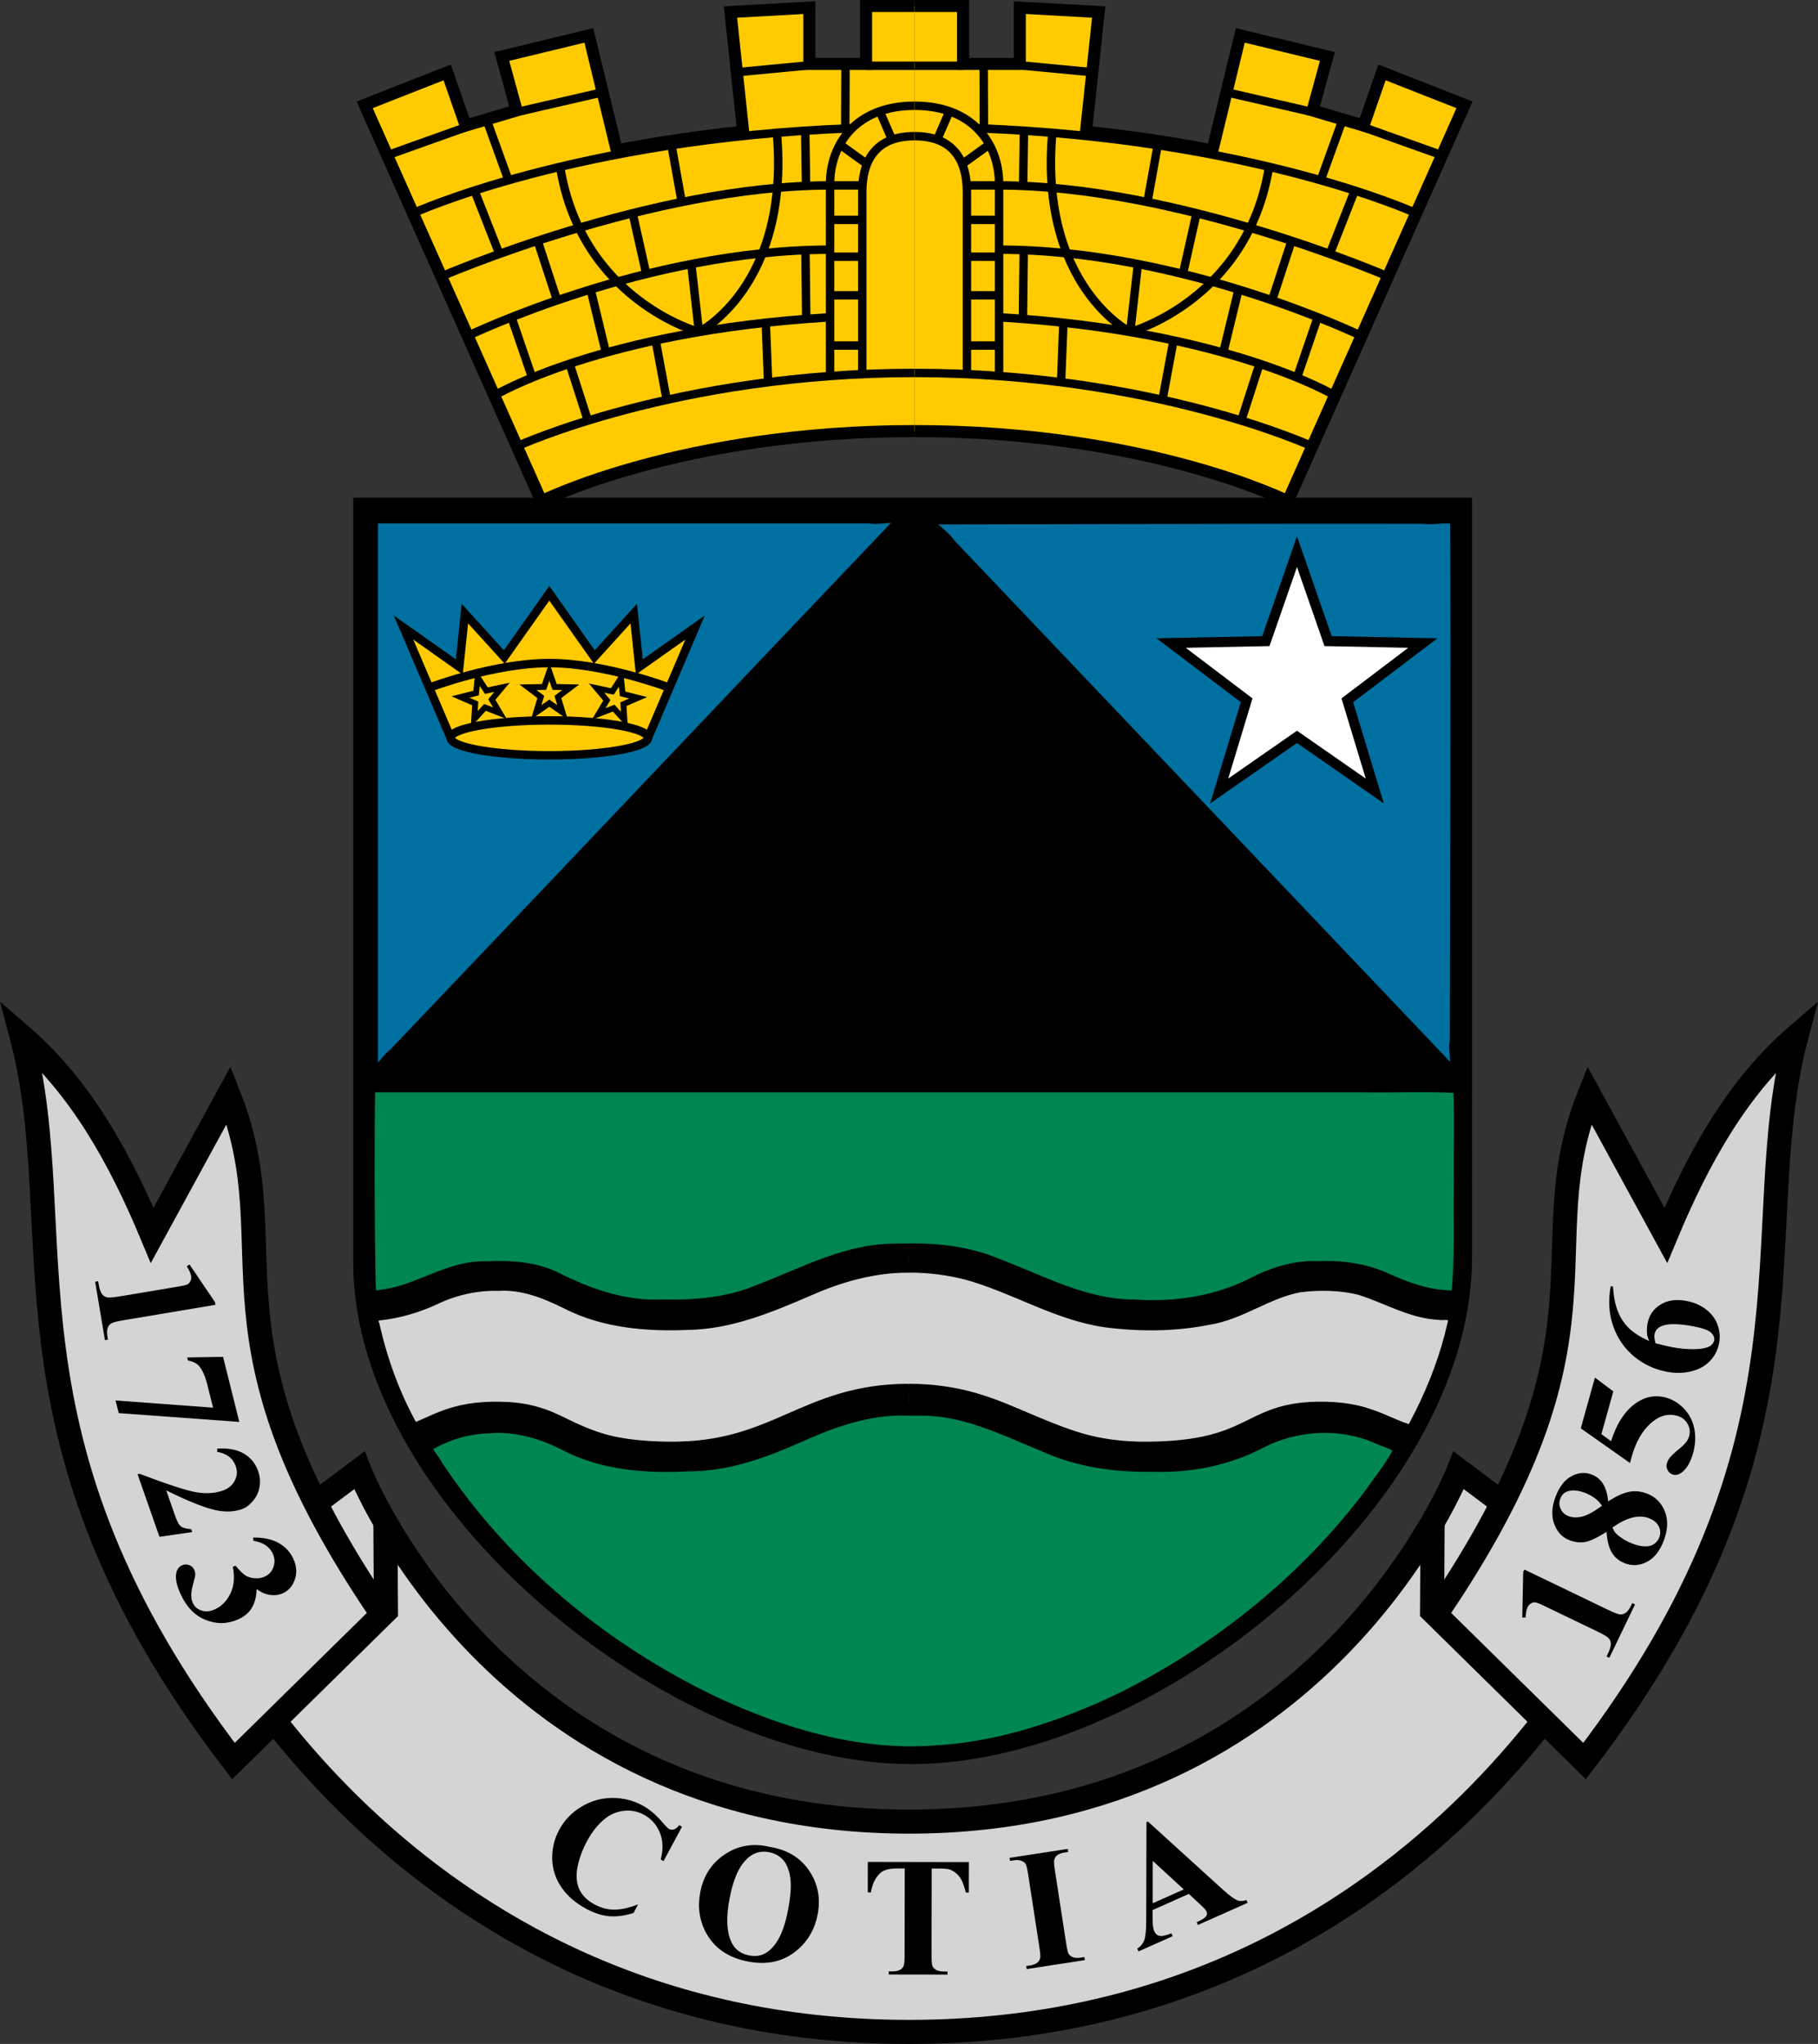
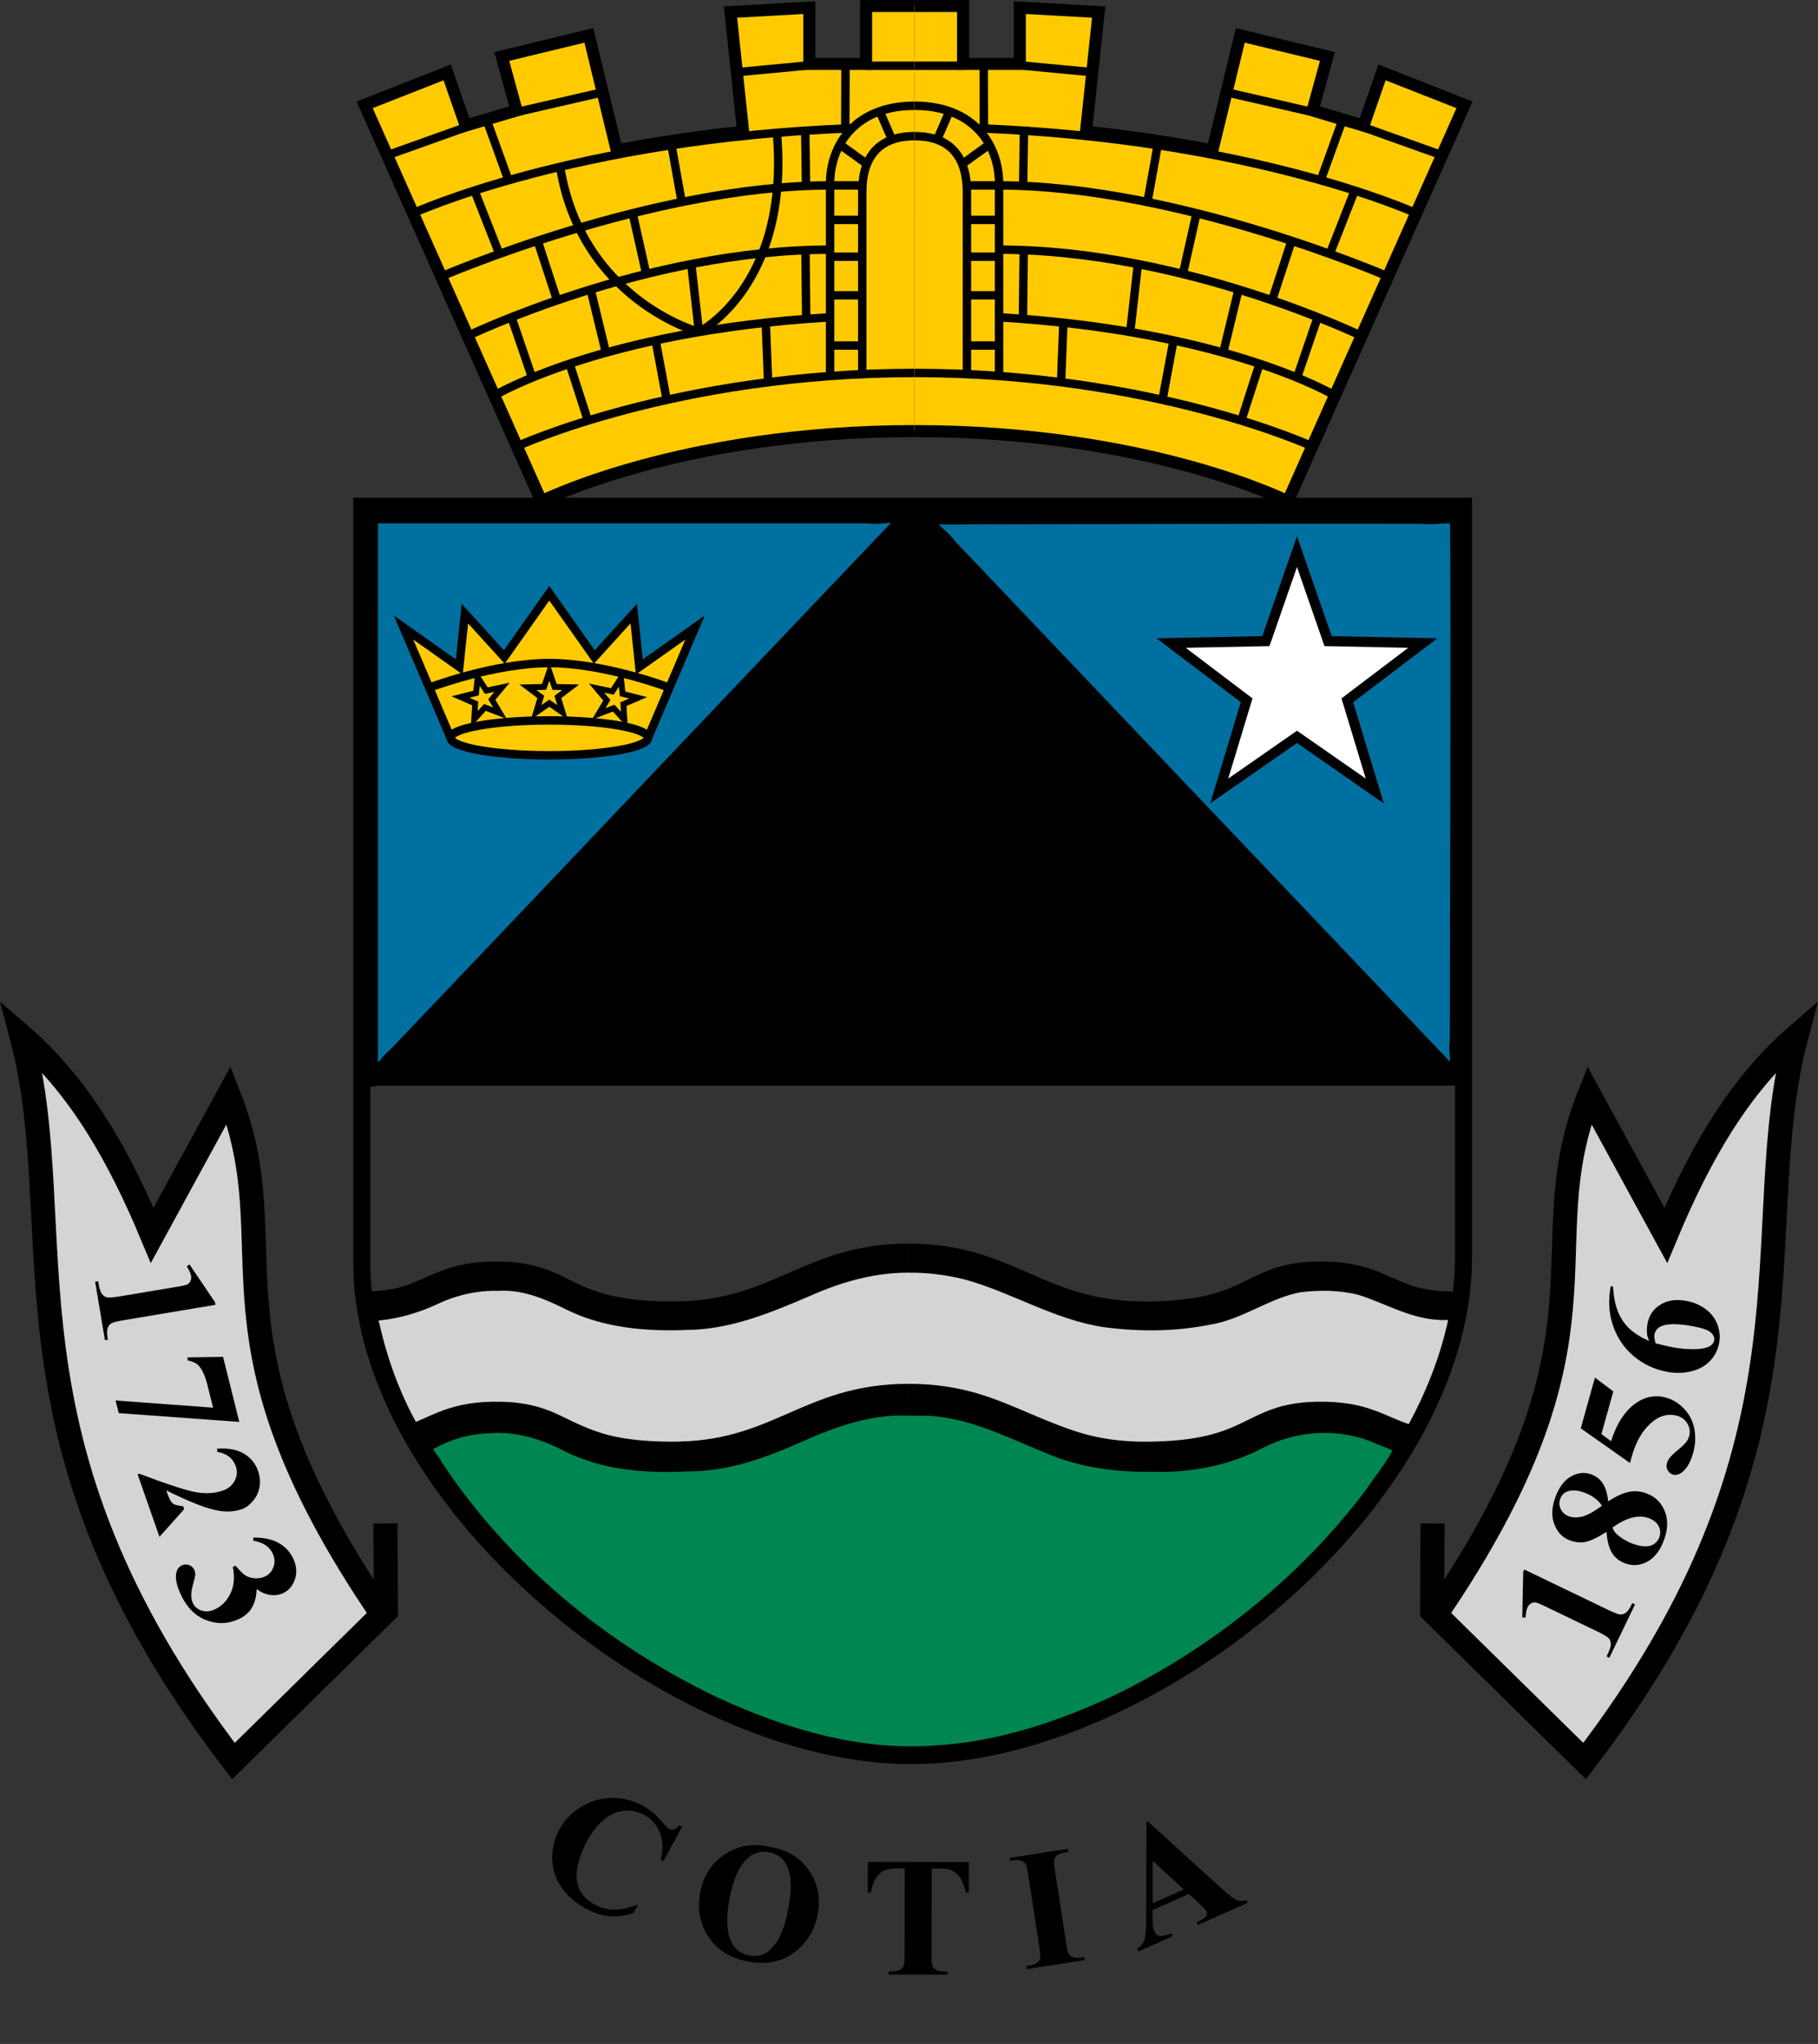
<svg xmlns="http://www.w3.org/2000/svg" xmlns:ns1="http://www.inkscape.org/namespaces/inkscape" xmlns:ns2="http://sodipodi.sourceforge.net/DTD/sodipodi-0.dtd" width="150.948mm" height="169.723mm" viewBox="0 0 150.948 169.723" version="1.1" id="svg8863" ns1:version="0.92.2 (5c3e80d, 2017-08-06)" ns2:docname="Brasão Cotia.svg">
  <rect x="0" y="0" width="150.948" height="169.723" fill="#333333" stroke="none" />
  <defs id="defs8857">
    <path ns1:connector-curvature="0" style="display:inline;fill:none;stroke:#000000;stroke-width:0.8;stroke-linecap:butt;stroke-linejoin:miter;stroke-miterlimit:4;stroke-dasharray:none;stroke-opacity:1" d="m -2.597,173.696 c -6.105,4.175 -12.441,8.097 -20.258,10.397 14.178,-3.085 27.356,-3.113 39.139,7.092 9.374,1.569 11.263,-8.295 1.664,-8.843 L 5.821,182.166 c -10.374,-0.554 -11.142,-16.019 -1.772,-11.656 22.689,15.182 42.254,21.979 68.712,21.979 26.458,0 50.708,-10.247 68.712,-21.979 9.37,-4.364 8.602,11.102 -1.772,11.656 l -12.127,0.175 c -9.6,0.549 -7.71,10.412 1.664,8.843 11.782,-10.205 24.961,-10.178 39.139,-7.092 -7.817,-2.3 -14.153,-6.222 -20.258,-10.397" id="path1360-6-4" />
  </defs>
  <ns2:namedview id="base" pagecolor="#ffffff" bordercolor="#666666" borderopacity="1.0" ns1:pageopacity="0.0" ns1:pageshadow="2" ns1:zoom="0.70710678" ns1:cx="286.77951" ns1:cy="240.99339" ns1:document-units="mm" ns1:current-layer="layer1" showgrid="false" ns1:object-paths="false" ns1:snap-global="true" ns1:snap-bbox="true" ns1:snap-bbox-edge-midpoints="true" ns1:snap-midpoints="true" ns1:window-width="1920" ns1:window-height="1017" ns1:window-x="-8" ns1:window-y="-8" ns1:window-maximized="1">
    <ns1:grid type="xygrid" id="grid11932" originx="-11.309" originy="-85.519" />
  </ns2:namedview>
  <g ns1:label="Camada 1" ns1:groupmode="layer" id="layer1" style="display:inline" transform="translate(-11.309,-41.759)">
    <path style="opacity:1;fill:#0070a0;fill-opacity:1;stroke:#000000;stroke-width:5.345;stroke-linecap:butt;stroke-linejoin:bevel;stroke-miterlimit:4;stroke-dasharray:none;stroke-opacity:1" d="m 447.873,319.02 c -38.512,0.052 -77.023,0.151 -115.535,0.231 -0.755,3.152 5.383,6.277 7.29,9.382 52.914,55.657 105.828,111.313 158.742,166.97 2.763,-1.642 0.461,-8.254 1.23,-11.794 0.036,-54.681 0.408,-109.365 0.09,-164.043 -3.018,-1.751 -7.403,-0.157 -10.888,-0.723 -13.643,-0.042 -27.286,-0.029 -40.929,-0.022 z" id="path11973" ns1:connector-curvature="0" transform="scale(0.265)" />
    <path style="opacity:1;fill:#0070a0;fill-opacity:1;stroke:#000000;stroke-width:5.345;stroke-linecap:butt;stroke-linejoin:bevel;stroke-miterlimit:4;stroke-dasharray:none;stroke-opacity:1" d="m 158.413,319.597 c 0,58.568 0,117.136 0,175.704 2.812,0.986 5.496,-4.846 8.162,-6.655 53.495,-56.103 106.743,-112.446 160.221,-168.562 -1.744,-2.728 -8.258,-0.428 -11.818,-1.186 -51.955,0 -103.91,0 -155.865,0 l -0.5,0.5 z" id="path11975" ns1:connector-curvature="0" transform="scale(0.265)" />
-     <path style="opacity:1;fill:#008651;fill-opacity:1;stroke:#000000;stroke-width:3.78;stroke-linecap:butt;stroke-linejoin:bevel;stroke-miterlimit:4;stroke-dasharray:none;stroke-opacity:1" d="m 158.336,498.225 c -0.296,20.058 -0.206,40.23 0.11,60.328 0.237,2.247 -0.478,6.623 3.153,5.079 11.728,-0.995 21.643,-9.422 33.49,-8.913 7.661,-0.383 15.469,0.054 22.402,3.671 10.238,5.137 21.478,8.855 33.069,8.256 10.339,0.246 20.861,-0.721 30.443,-4.877 13.906,-5.343 27.618,-12.927 42.885,-12.599 10.637,-0.44 21.455,0.492 31.326,4.679 13.902,5.264 27.543,12.853 42.829,12.812 12.777,0.88 25.855,-1.065 37.327,-6.951 6.432,-3.301 13.488,-5.478 20.73,-5.038 7.478,-0.365 14.902,0.817 21.69,4.065 6.727,2.99 14.054,5.429 21.441,5.033 1.294,-11.821 0.594,-23.868 0.851,-35.779 -0.14,-9.91 0.291,-19.952 -0.215,-29.779 -9.821,-0.582 -20.018,-0.084 -29.983,-0.25 -103.667,0 -207.333,0 -311,0 l -0.45,0.217 z" id="path11967" ns1:connector-curvature="0" transform="scale(0.265)" />
    <path style="opacity:1;fill:#008651;fill-opacity:1;stroke:#000000;stroke-width:3.78;stroke-linecap:butt;stroke-linejoin:bevel;stroke-miterlimit:4;stroke-dasharray:none;stroke-opacity:1" d="m 326.961,599.279 c -11.805,-0.462 -23.107,3.538 -33.719,8.297 -11.077,4.922 -22.542,9.195 -34.763,9.153 -12.94,0.693 -26.381,-0.226 -38.181,-6.184 -7.602,-3.987 -16.105,-6.514 -24.758,-5.713 -6.752,0.189 -13.427,2.346 -19.165,5.824 -0.297,2.202 2.213,4.042 3.056,6.026 21.236,32.14 52.018,57.544 86.616,74.198 21.547,10.05 45.246,17.264 69.262,15.544 20.433,-1.085 40.215,-7.765 58.58,-16.489 30.556,-15.254 57.991,-37.255 78.479,-64.662 3.001,-4.465 6.663,-8.684 8.882,-13.571 -1.741,-2.128 -5.064,-2.546 -7.464,-3.848 -11.534,-4.865 -25.214,-4.038 -36.275,1.74 -10.296,5.378 -21.984,7.648 -33.534,7.27 -11.297,0.202 -22.748,-1.272 -33.177,-5.853 -12.954,-5.262 -25.962,-12.098 -40.348,-11.711 -1.164,-0.022 -2.327,-0.027 -3.491,-0.021 z" id="path11969" ns1:connector-curvature="0" transform="scale(0.265)" />
    <path style="opacity:1;fill:#d4d4d4;fill-opacity:1;stroke:#000000;stroke-width:2.673;stroke-linecap:butt;stroke-linejoin:bevel;stroke-miterlimit:4;stroke-dasharray:none;stroke-opacity:1" d="m 327.204,555.034 c -10.777,-0.029 -21.299,2.957 -31.082,7.311 -12.079,5.185 -24.538,10.422 -37.847,10.619 -12.908,0.547 -26.385,-0.54 -38.113,-6.513 -6.648,-3.308 -13.82,-6.208 -21.399,-5.722 -6.762,-0.165 -13.458,1.357 -19.559,4.258 -5.588,2.605 -11.449,4.342 -17.584,5 -1.399,0.005 -2.074,1.325 -1.396,2.523 2.497,11.214 6.471,22.153 12.092,32.172 1.857,0.312 3.634,-1.389 5.443,-1.851 6.079,-2.644 12.507,-4.459 19.177,-4.24 7.093,-0.437 14.286,0.717 20.717,3.862 7.809,3.814 16.033,7.228 24.806,7.949 7.816,0.632 15.726,0.446 23.519,-0.391 18.676,-2.964 34.57,-15.357 53.596,-16.748 10.145,-0.565 20.455,-0.566 30.179,2.706 15.422,4.878 29.757,13.987 46.291,14.721 12.352,0.579 25.278,-0.062 36.545,-5.677 6.49,-3.025 13.152,-6.541 20.533,-6.28 6.34,-0.035 12.915,-0.564 18.953,1.875 4.369,1.294 8.442,3.67 12.832,4.845 1.969,-2.442 2.989,-5.674 4.489,-8.466 3.725,-8.183 6.87,-16.735 8.489,-25.591 -0.149,-2.287 -3.045,-1.263 -4.493,-1.583 -8.785,-0.466 -16.52,-5.241 -24.789,-7.806 -6.082,-1.512 -12.512,-1.587 -18.709,-0.82 -9.956,1.846 -18.255,8.514 -28.294,10.153 -10.771,2.162 -21.871,2.227 -32.73,0.795 -15.348,-2.247 -28.698,-10.846 -43.501,-14.905 -5.926,-1.52 -12.051,-2.258 -18.168,-2.198 z" id="path11971" ns1:connector-curvature="0" transform="scale(0.265)" />
    <path ns2:nodetypes="ccsssc" ns1:connector-curvature="0" style="display:inline;fill:none;stroke:#000000;stroke-width:1.413;stroke-linecap:butt;stroke-linejoin:miter;stroke-miterlimit:4;stroke-dasharray:none;stroke-opacity:1" d="m 41.35,83.796 h 91.473 v 62.37 c 0,20.14 -25.838,41.309 -45.736,41.372 -19.899,0.062 -45.736,-21.232 -45.736,-40.883 z" id="path24" />
    <path ns2:nodetypes="cccccccccccccccc" ns1:connector-curvature="0" id="path11567-9" d="m 87.247,77.555 c -19.444,0 -30.987,5.83 -30.987,5.83 l -14.673,-32.92 6.851,-2.693 1.535,4.415 4.227,-1.255 -1.227,-4.484 7.229,-1.748 2.316,9.547 c 3.496,-0.672 6.995,-1.182 10.496,-1.548 l -1.053,-9.94 6.548,-0.367 v 4.677 h 4.711 v -4.811 h 4.026" style="opacity:1;fill:#ffcb00;fill-opacity:1;stroke:#000000;stroke-width:1;stroke-linecap:butt;stroke-linejoin:miter;stroke-miterlimit:4;stroke-dasharray:none;stroke-opacity:1" />
    <path ns2:nodetypes="cc" ns1:connector-curvature="0" id="path11571-1" d="m 45.599,59.466 c 0,0 13.545,-6.203 36.438,-7.055" style="opacity:1;fill:none;fill-opacity:1;stroke:#000000;stroke-width:0.7;stroke-linecap:butt;stroke-linejoin:miter;stroke-miterlimit:4;stroke-dasharray:none;stroke-opacity:1" />
    <path ns1:connector-curvature="0" id="path11575-3" d="m 83.224,47.22 h 4.026" style="opacity:1;fill:none;fill-opacity:1;stroke:#000000;stroke-width:0.7;stroke-linecap:butt;stroke-linejoin:miter;stroke-miterlimit:4;stroke-dasharray:none;stroke-opacity:1" />
    <path style="opacity:1;fill:none;fill-opacity:1;stroke:#000000;stroke-width:0.7;stroke-linecap:butt;stroke-linejoin:miter;stroke-miterlimit:4;stroke-dasharray:none;stroke-opacity:1" d="m 78.502,47.185 -6.017,0.57" id="path11585-8" ns1:connector-curvature="0" ns2:nodetypes="cc" />
    <path style="opacity:1;fill:none;fill-opacity:1;stroke:#000000;stroke-width:0.7;stroke-linecap:butt;stroke-linejoin:miter;stroke-miterlimit:4;stroke-dasharray:none;stroke-opacity:1" d="m 54.35,51.032 7.09,-1.633" id="path11587-4" ns1:connector-curvature="0" />
    <path style="opacity:1;fill:none;fill-opacity:1;stroke:#000000;stroke-width:0.7;stroke-linecap:butt;stroke-linejoin:miter;stroke-miterlimit:4;stroke-dasharray:none;stroke-opacity:1" d="m 50.015,52.311 -6.572,2.347" id="path11589-1" ns1:connector-curvature="0" />
    <path style="opacity:1;fill:none;fill-opacity:1;stroke:#000000;stroke-width:0.7;stroke-linecap:butt;stroke-linejoin:miter;stroke-miterlimit:4;stroke-dasharray:none;stroke-opacity:1" d="m 51.7,51.675 1.827,5.052" id="path11591-4" ns1:connector-curvature="0" />
    <path style="opacity:1;fill:none;fill-opacity:1;stroke:#000000;stroke-width:0.7;stroke-linecap:butt;stroke-linejoin:miter;stroke-miterlimit:4;stroke-dasharray:none;stroke-opacity:1" d="m 52.348,74.606 c 0,0 8.861,-5.351 27.724,-6.49" id="path11593-3" ns1:connector-curvature="0" ns2:nodetypes="cc" />
    <path style="opacity:1;fill:none;fill-opacity:1;stroke:#000000;stroke-width:0.7;stroke-linecap:butt;stroke-linejoin:bevel;stroke-miterlimit:4;stroke-dasharray:none;stroke-opacity:1" d="M 57.814,55.609 C 59.6,66.688 69.344,69.329 69.344,69.329 c 0,0 7.592,-3.811 6.467,-16.544" id="path11595-7" ns1:connector-curvature="0" ns2:nodetypes="ccc" />
    <path style="opacity:1;fill:none;fill-opacity:1;stroke:#000000;stroke-width:0.7;stroke-linecap:butt;stroke-linejoin:bevel;stroke-miterlimit:4;stroke-dasharray:none;stroke-opacity:1" d="m 87.247,72.727 c -19.799,0 -33.019,6.096 -33.019,6.096" id="path11597-4" ns1:connector-curvature="0" ns2:nodetypes="cc" />
    <path style="opacity:1;fill:none;fill-opacity:1;stroke:#000000;stroke-width:0.7;stroke-linecap:butt;stroke-linejoin:bevel;stroke-miterlimit:4;stroke-dasharray:none;stroke-opacity:1" d="M 80.231,72.983 V 57.023 c 0,-3.277 2.154,-6.482 7.016,-6.482" id="path11599-1" ns1:connector-curvature="0" ns2:nodetypes="ccc" />
    <path style="opacity:1;fill:none;fill-opacity:1;stroke:#000000;stroke-width:0.7;stroke-linecap:butt;stroke-linejoin:bevel;stroke-miterlimit:4;stroke-dasharray:none;stroke-opacity:1" d="m 82.901,72.825 v -15.11 c 0,-2.885 1.334,-4.649 4.346,-4.649" id="path11599-9-7" ns1:connector-curvature="0" ns2:nodetypes="ccc" />
    <path style="opacity:1;fill:none;fill-opacity:1;stroke:#000000;stroke-width:0.7;stroke-linecap:butt;stroke-linejoin:bevel;stroke-miterlimit:4;stroke-dasharray:none;stroke-opacity:1" d="M 82.901,70.451 H 80.231" id="path11616-6" ns1:connector-curvature="0" />
    <path style="opacity:1;fill:none;fill-opacity:1;stroke:#000000;stroke-width:0.7;stroke-linecap:butt;stroke-linejoin:bevel;stroke-miterlimit:4;stroke-dasharray:none;stroke-opacity:1" d="m 80.231,66.283 h 2.67" id="path11618-2" ns1:connector-curvature="0" />
    <path style="opacity:1;fill:none;fill-opacity:1;stroke:#000000;stroke-width:0.7;stroke-linecap:butt;stroke-linejoin:bevel;stroke-miterlimit:4;stroke-dasharray:none;stroke-opacity:1" d="m 80.231,63.075 h 2.67" id="path11620-8" ns1:connector-curvature="0" />
    <path style="opacity:1;fill:none;fill-opacity:1;stroke:#000000;stroke-width:0.7;stroke-linecap:butt;stroke-linejoin:bevel;stroke-miterlimit:4;stroke-dasharray:none;stroke-opacity:1" d="m 80.231,60.016 h 2.67" id="path11622-2" ns1:connector-curvature="0" />
    <path style="opacity:1;fill:none;fill-opacity:1;stroke:#000000;stroke-width:0.7;stroke-linecap:butt;stroke-linejoin:bevel;stroke-miterlimit:4;stroke-dasharray:none;stroke-opacity:1" d="m 80.231,57.155 h 2.688" id="path11624-6" ns1:connector-curvature="0" />
    <path style="opacity:1;fill:none;fill-opacity:1;stroke:#000000;stroke-width:0.7;stroke-linecap:butt;stroke-linejoin:bevel;stroke-miterlimit:4;stroke-dasharray:none;stroke-opacity:1" d="m 81.039,53.756 2.254,1.626" id="path11626-3" ns1:connector-curvature="0" />
    <path style="opacity:1;fill:none;fill-opacity:1;stroke:#000000;stroke-width:0.7;stroke-linecap:butt;stroke-linejoin:bevel;stroke-miterlimit:4;stroke-dasharray:none;stroke-opacity:1" d="m 84.351,50.998 1.024,2.36" id="path11628-5" ns1:connector-curvature="0" />
    <path style="opacity:1;fill:none;fill-opacity:1;stroke:#000000;stroke-width:0.7;stroke-linecap:butt;stroke-linejoin:bevel;stroke-miterlimit:4;stroke-dasharray:none;stroke-opacity:1" d="m 81.511,47.07 -0.02,5.363" id="path11630-5" ns1:connector-curvature="0" />
    <path style="opacity:1;fill:none;fill-opacity:1;stroke:#000000;stroke-width:0.7;stroke-linecap:butt;stroke-linejoin:bevel;stroke-miterlimit:4;stroke-dasharray:none;stroke-opacity:1" d="m 80.231,57.155 c -14.823,0 -32.291,7.563 -32.291,7.563" id="path11632-7" ns1:connector-curvature="0" ns2:nodetypes="cc" />
    <path style="opacity:1;fill:none;fill-opacity:1;stroke:#000000;stroke-width:0.7;stroke-linecap:butt;stroke-linejoin:bevel;stroke-miterlimit:4;stroke-dasharray:none;stroke-opacity:1" d="M 67.912,58.538 67.063,53.814" id="path11634-4" ns1:connector-curvature="0" />
    <path style="opacity:1;fill:none;fill-opacity:1;stroke:#000000;stroke-width:0.7;stroke-linecap:butt;stroke-linejoin:bevel;stroke-miterlimit:4;stroke-dasharray:none;stroke-opacity:1" d="m 80.231,62.49 c -15.268,0 -30.09,7.165 -30.09,7.165" id="path11638-5" ns1:connector-curvature="0" ns2:nodetypes="cc" />
    <path style="opacity:1;fill:none;fill-opacity:1;stroke:#000000;stroke-width:0.7;stroke-linecap:butt;stroke-linejoin:bevel;stroke-miterlimit:4;stroke-dasharray:none;stroke-opacity:1" d="m 50.705,57.582 2.066,5.264" id="path11640-9" ns1:connector-curvature="0" />
    <path style="opacity:1;fill:none;fill-opacity:1;stroke:#000000;stroke-width:0.7;stroke-linecap:butt;stroke-linejoin:bevel;stroke-miterlimit:4;stroke-dasharray:none;stroke-opacity:1" d="m 55.948,61.753 1.618,4.948" id="path11642-9" ns1:connector-curvature="0" />
    <path style="opacity:1;fill:none;fill-opacity:1;stroke:#000000;stroke-width:0.7;stroke-linecap:butt;stroke-linejoin:bevel;stroke-miterlimit:4;stroke-dasharray:none;stroke-opacity:1" d="m 63.835,59.464 1.133,5.048" id="path11644-5" ns1:connector-curvature="0" />
    <path style="opacity:1;fill:none;fill-opacity:1;stroke:#000000;stroke-width:0.7;stroke-linecap:butt;stroke-linejoin:bevel;stroke-miterlimit:4;stroke-dasharray:none;stroke-opacity:1" d="m 53.775,68.099 1.716,5.017" id="path11646-3" ns1:connector-curvature="0" />
    <path style="opacity:1;fill:none;fill-opacity:1;stroke:#000000;stroke-width:0.7;stroke-linecap:butt;stroke-linejoin:bevel;stroke-miterlimit:4;stroke-dasharray:none;stroke-opacity:1" d="m 60.348,65.794 1.271,5.248" id="path11648-0" ns1:connector-curvature="0" />
    <path style="opacity:1;fill:none;fill-opacity:1;stroke:#000000;stroke-width:0.7;stroke-linecap:butt;stroke-linejoin:bevel;stroke-miterlimit:4;stroke-dasharray:none;stroke-opacity:1" d="m 68.704,63.684 0.641,5.645" id="path11650-0" ns1:connector-curvature="0" ns2:nodetypes="cc" />
    <path style="opacity:1;fill:none;fill-opacity:1;stroke:#000000;stroke-width:0.7;stroke-linecap:butt;stroke-linejoin:bevel;stroke-miterlimit:4;stroke-dasharray:none;stroke-opacity:1" d="m 78.185,62.532 0.065,5.709" id="path11652-8" ns1:connector-curvature="0" />
    <path style="opacity:1;fill:none;fill-opacity:1;stroke:#000000;stroke-width:0.7;stroke-linecap:butt;stroke-linejoin:bevel;stroke-miterlimit:4;stroke-dasharray:none;stroke-opacity:1" d="m 74.891,68.555 0.194,4.943" id="path11654-3" ns1:connector-curvature="0" />
    <path style="opacity:1;fill:none;fill-opacity:1;stroke:#000000;stroke-width:0.7;stroke-linecap:butt;stroke-linejoin:bevel;stroke-miterlimit:4;stroke-dasharray:none;stroke-opacity:1" d="m 65.747,70.024 0.919,4.938" id="path11656-4" ns1:connector-curvature="0" />
    <path style="opacity:1;fill:none;fill-opacity:1;stroke:#000000;stroke-width:0.7;stroke-linecap:butt;stroke-linejoin:bevel;stroke-miterlimit:4;stroke-dasharray:none;stroke-opacity:1" d="m 58.603,71.964 1.52,4.722" id="path11658-7" ns1:connector-curvature="0" />
    <path style="opacity:1;fill:none;fill-opacity:1;stroke:#000000;stroke-width:0.7;stroke-linecap:butt;stroke-linejoin:bevel;stroke-miterlimit:4;stroke-dasharray:none;stroke-opacity:1" d="m 78.167,52.61 0.067,4.589" id="path11660-5" ns1:connector-curvature="0" />
    <path ns2:nodetypes="cccccccccccccccc" ns1:connector-curvature="0" id="path11567-9-2" d="m 87.247,77.555 c 19.444,0 30.987,5.83 30.987,5.83 l 14.673,-32.92 -6.851,-2.693 -1.535,4.415 -4.227,-1.255 1.227,-4.484 -7.229,-1.748 -2.317,9.547 c -3.496,-0.672 -6.995,-1.182 -10.496,-1.548 l 1.053,-9.94 -6.548,-0.367 v 4.677 h -4.711 v -4.811 H 87.247" style="opacity:1;fill:#ffcb00;fill-opacity:1;stroke:#000000;stroke-width:1;stroke-linecap:butt;stroke-linejoin:miter;stroke-miterlimit:4;stroke-dasharray:none;stroke-opacity:1" />
    <path ns2:nodetypes="cc" ns1:connector-curvature="0" id="path11571-1-8" d="m 128.894,59.466 c 0,0 -13.545,-6.203 -36.438,-7.055" style="opacity:1;fill:none;fill-opacity:1;stroke:#000000;stroke-width:0.7;stroke-linecap:butt;stroke-linejoin:miter;stroke-miterlimit:4;stroke-dasharray:none;stroke-opacity:1" />
    <path ns1:connector-curvature="0" id="path11575-3-8" d="M 91.269,47.22 H 87.244" style="opacity:1;fill:none;fill-opacity:1;stroke:#000000;stroke-width:0.7;stroke-linecap:butt;stroke-linejoin:miter;stroke-miterlimit:4;stroke-dasharray:none;stroke-opacity:1" />
    <path style="opacity:1;fill:none;fill-opacity:1;stroke:#000000;stroke-width:0.7;stroke-linecap:butt;stroke-linejoin:miter;stroke-miterlimit:4;stroke-dasharray:none;stroke-opacity:1" d="m 95.991,47.185 6.017,0.57" id="path11585-8-1" ns1:connector-curvature="0" ns2:nodetypes="cc" />
    <path style="opacity:1;fill:none;fill-opacity:1;stroke:#000000;stroke-width:0.7;stroke-linecap:butt;stroke-linejoin:miter;stroke-miterlimit:4;stroke-dasharray:none;stroke-opacity:1" d="m 120.144,51.032 -7.09,-1.633" id="path11587-4-5" ns1:connector-curvature="0" />
    <path style="opacity:1;fill:none;fill-opacity:1;stroke:#000000;stroke-width:0.7;stroke-linecap:butt;stroke-linejoin:miter;stroke-miterlimit:4;stroke-dasharray:none;stroke-opacity:1" d="m 124.479,52.311 6.572,2.347" id="path11589-1-6" ns1:connector-curvature="0" />
    <path style="opacity:1;fill:none;fill-opacity:1;stroke:#000000;stroke-width:0.7;stroke-linecap:butt;stroke-linejoin:miter;stroke-miterlimit:4;stroke-dasharray:none;stroke-opacity:1" d="m 122.793,51.675 -1.827,5.052" id="path11591-4-7" ns1:connector-curvature="0" />
    <path style="opacity:1;fill:none;fill-opacity:1;stroke:#000000;stroke-width:0.7;stroke-linecap:butt;stroke-linejoin:miter;stroke-miterlimit:4;stroke-dasharray:none;stroke-opacity:1" d="m 122.146,74.606 c 0,0 -8.861,-5.351 -27.724,-6.49" id="path11593-3-2" ns1:connector-curvature="0" ns2:nodetypes="cc" />
-     <path style="opacity:1;fill:none;fill-opacity:1;stroke:#000000;stroke-width:0.7;stroke-linecap:butt;stroke-linejoin:bevel;stroke-miterlimit:4;stroke-dasharray:none;stroke-opacity:1" d="m 116.679,55.609 c -1.786,11.079 -11.53,13.72 -11.53,13.72 0,0 -7.592,-3.811 -6.467,-16.544" id="path11595-7-7" ns1:connector-curvature="0" ns2:nodetypes="ccc" />
    <path style="opacity:1;fill:none;fill-opacity:1;stroke:#000000;stroke-width:0.7;stroke-linecap:butt;stroke-linejoin:bevel;stroke-miterlimit:4;stroke-dasharray:none;stroke-opacity:1" d="m 87.247,72.727 c 19.799,0 33.019,6.096 33.019,6.096" id="path11597-4-1" ns1:connector-curvature="0" ns2:nodetypes="cc" />
    <path style="opacity:1;fill:none;fill-opacity:1;stroke:#000000;stroke-width:0.7;stroke-linecap:butt;stroke-linejoin:bevel;stroke-miterlimit:4;stroke-dasharray:none;stroke-opacity:1" d="M 94.262,72.983 V 57.023 c 0,-3.277 -2.154,-6.482 -7.016,-6.482" id="path11599-1-5" ns1:connector-curvature="0" ns2:nodetypes="ccc" />
    <path style="opacity:1;fill:none;fill-opacity:1;stroke:#000000;stroke-width:0.7;stroke-linecap:butt;stroke-linejoin:bevel;stroke-miterlimit:4;stroke-dasharray:none;stroke-opacity:1" d="m 91.592,72.825 v -15.11 c 0,-2.885 -1.334,-4.649 -4.346,-4.649" id="path11599-9-7-6" ns1:connector-curvature="0" ns2:nodetypes="ccc" />
    <path style="opacity:1;fill:none;fill-opacity:1;stroke:#000000;stroke-width:0.7;stroke-linecap:butt;stroke-linejoin:bevel;stroke-miterlimit:4;stroke-dasharray:none;stroke-opacity:1" d="M 91.592,70.451 H 94.262" id="path11616-6-4" ns1:connector-curvature="0" />
    <path style="opacity:1;fill:none;fill-opacity:1;stroke:#000000;stroke-width:0.7;stroke-linecap:butt;stroke-linejoin:bevel;stroke-miterlimit:4;stroke-dasharray:none;stroke-opacity:1" d="M 94.262,66.283 H 91.592" id="path11618-2-5" ns1:connector-curvature="0" />
    <path style="opacity:1;fill:none;fill-opacity:1;stroke:#000000;stroke-width:0.7;stroke-linecap:butt;stroke-linejoin:bevel;stroke-miterlimit:4;stroke-dasharray:none;stroke-opacity:1" d="M 94.262,63.075 H 91.592" id="path11620-8-6" ns1:connector-curvature="0" />
    <path style="opacity:1;fill:none;fill-opacity:1;stroke:#000000;stroke-width:0.7;stroke-linecap:butt;stroke-linejoin:bevel;stroke-miterlimit:4;stroke-dasharray:none;stroke-opacity:1" d="M 94.262,60.016 H 91.592" id="path11622-2-4" ns1:connector-curvature="0" />
    <path style="opacity:1;fill:none;fill-opacity:1;stroke:#000000;stroke-width:0.7;stroke-linecap:butt;stroke-linejoin:bevel;stroke-miterlimit:4;stroke-dasharray:none;stroke-opacity:1" d="M 94.262,57.155 H 91.575" id="path11624-6-7" ns1:connector-curvature="0" />
    <path style="opacity:1;fill:none;fill-opacity:1;stroke:#000000;stroke-width:0.7;stroke-linecap:butt;stroke-linejoin:bevel;stroke-miterlimit:4;stroke-dasharray:none;stroke-opacity:1" d="m 93.454,53.756 -2.254,1.626" id="path11626-3-4" ns1:connector-curvature="0" />
    <path style="opacity:1;fill:none;fill-opacity:1;stroke:#000000;stroke-width:0.7;stroke-linecap:butt;stroke-linejoin:bevel;stroke-miterlimit:4;stroke-dasharray:none;stroke-opacity:1" d="m 90.142,50.998 -1.024,2.36" id="path11628-5-8" ns1:connector-curvature="0" />
    <path style="opacity:1;fill:none;fill-opacity:1;stroke:#000000;stroke-width:0.7;stroke-linecap:butt;stroke-linejoin:bevel;stroke-miterlimit:4;stroke-dasharray:none;stroke-opacity:1" d="m 92.983,47.07 0.02,5.363" id="path11630-5-8" ns1:connector-curvature="0" />
    <path style="opacity:1;fill:none;fill-opacity:1;stroke:#000000;stroke-width:0.7;stroke-linecap:butt;stroke-linejoin:bevel;stroke-miterlimit:4;stroke-dasharray:none;stroke-opacity:1" d="m 94.262,57.155 c 14.823,0 32.291,7.563 32.291,7.563" id="path11632-7-7" ns1:connector-curvature="0" ns2:nodetypes="cc" />
    <path style="opacity:1;fill:none;fill-opacity:1;stroke:#000000;stroke-width:0.7;stroke-linecap:butt;stroke-linejoin:bevel;stroke-miterlimit:4;stroke-dasharray:none;stroke-opacity:1" d="m 106.582,58.538 0.849,-4.724" id="path11634-4-5" ns1:connector-curvature="0" />
    <path style="opacity:1;fill:none;fill-opacity:1;stroke:#000000;stroke-width:0.7;stroke-linecap:butt;stroke-linejoin:bevel;stroke-miterlimit:4;stroke-dasharray:none;stroke-opacity:1" d="m 94.262,62.49 c 15.268,0 30.09,7.165 30.09,7.165" id="path11638-5-6" ns1:connector-curvature="0" ns2:nodetypes="cc" />
    <path style="opacity:1;fill:none;fill-opacity:1;stroke:#000000;stroke-width:0.7;stroke-linecap:butt;stroke-linejoin:bevel;stroke-miterlimit:4;stroke-dasharray:none;stroke-opacity:1" d="m 123.788,57.582 -2.066,5.264" id="path11640-9-1" ns1:connector-curvature="0" />
    <path style="opacity:1;fill:none;fill-opacity:1;stroke:#000000;stroke-width:0.7;stroke-linecap:butt;stroke-linejoin:bevel;stroke-miterlimit:4;stroke-dasharray:none;stroke-opacity:1" d="m 118.546,61.753 -1.618,4.948" id="path11642-9-4" ns1:connector-curvature="0" />
    <path style="opacity:1;fill:none;fill-opacity:1;stroke:#000000;stroke-width:0.7;stroke-linecap:butt;stroke-linejoin:bevel;stroke-miterlimit:4;stroke-dasharray:none;stroke-opacity:1" d="m 110.658,59.464 -1.133,5.048" id="path11644-5-1" ns1:connector-curvature="0" />
    <path style="opacity:1;fill:none;fill-opacity:1;stroke:#000000;stroke-width:0.7;stroke-linecap:butt;stroke-linejoin:bevel;stroke-miterlimit:4;stroke-dasharray:none;stroke-opacity:1" d="m 120.718,68.099 -1.716,5.017" id="path11646-3-4" ns1:connector-curvature="0" />
    <path style="opacity:1;fill:none;fill-opacity:1;stroke:#000000;stroke-width:0.7;stroke-linecap:butt;stroke-linejoin:bevel;stroke-miterlimit:4;stroke-dasharray:none;stroke-opacity:1" d="m 114.145,65.794 -1.271,5.248" id="path11648-0-9" ns1:connector-curvature="0" />
    <path style="opacity:1;fill:none;fill-opacity:1;stroke:#000000;stroke-width:0.7;stroke-linecap:butt;stroke-linejoin:bevel;stroke-miterlimit:4;stroke-dasharray:none;stroke-opacity:1" d="m 105.79,63.684 -0.641,5.645" id="path11650-0-2" ns1:connector-curvature="0" ns2:nodetypes="cc" />
    <path style="opacity:1;fill:none;fill-opacity:1;stroke:#000000;stroke-width:0.7;stroke-linecap:butt;stroke-linejoin:bevel;stroke-miterlimit:4;stroke-dasharray:none;stroke-opacity:1" d="m 96.308,62.532 -0.065,5.709" id="path11652-8-5" ns1:connector-curvature="0" />
    <path style="opacity:1;fill:none;fill-opacity:1;stroke:#000000;stroke-width:0.7;stroke-linecap:butt;stroke-linejoin:bevel;stroke-miterlimit:4;stroke-dasharray:none;stroke-opacity:1" d="m 99.602,68.555 -0.194,4.943" id="path11654-3-4" ns1:connector-curvature="0" />
    <path style="opacity:1;fill:none;fill-opacity:1;stroke:#000000;stroke-width:0.7;stroke-linecap:butt;stroke-linejoin:bevel;stroke-miterlimit:4;stroke-dasharray:none;stroke-opacity:1" d="m 108.746,70.024 -0.919,4.938" id="path11656-4-3" ns1:connector-curvature="0" />
    <path style="opacity:1;fill:none;fill-opacity:1;stroke:#000000;stroke-width:0.7;stroke-linecap:butt;stroke-linejoin:bevel;stroke-miterlimit:4;stroke-dasharray:none;stroke-opacity:1" d="m 115.891,71.964 -1.52,4.722" id="path11658-7-8" ns1:connector-curvature="0" />
    <path style="opacity:1;fill:none;fill-opacity:1;stroke:#000000;stroke-width:0.7;stroke-linecap:butt;stroke-linejoin:bevel;stroke-miterlimit:4;stroke-dasharray:none;stroke-opacity:1" d="m 96.327,52.61 -0.067,4.589" id="path11660-5-5" ns1:connector-curvature="0" />
    <path style="opacity:1;fill:#000000;fill-opacity:1;stroke:none;stroke-width:0.7;stroke-linecap:butt;stroke-linejoin:bevel;stroke-miterlimit:4;stroke-dasharray:none;stroke-opacity:1" d="M 41.35,131.9 H 132.823 L 87.086,83.796 Z" id="path11893" ns1:connector-curvature="0" />
    <path style="opacity:1;fill:none;fill-opacity:1;stroke:#000000;stroke-width:2;stroke-linecap:butt;stroke-linejoin:bevel;stroke-miterlimit:4;stroke-dasharray:none;stroke-opacity:1" d="m 131.917,149.998 c -5.458,0 -5.556,-2.594 -11.267,-2.487 -5.71,0.106 -5.124,3.253 -14.086,3.319 -8.962,0.066 -11.314,-4.807 -19.809,-4.807" id="path11897-3" ns1:connector-curvature="0" ns2:nodetypes="czzc" />
    <path style="opacity:1;fill:none;fill-opacity:1;stroke:#000000;stroke-width:2;stroke-linecap:butt;stroke-linejoin:bevel;stroke-miterlimit:4;stroke-dasharray:none;stroke-opacity:1" d="m 41.592,149.998 c 5.458,0 5.556,-2.594 11.267,-2.487 5.71,0.106 5.124,3.253 14.086,3.319 8.962,0.066 11.314,-4.807 19.809,-4.807" id="path11897-3-2" ns1:connector-curvature="0" ns2:nodetypes="czzc" />
    <path style="opacity:1;fill:none;fill-opacity:1;stroke:#000000;stroke-width:2;stroke-linecap:butt;stroke-linejoin:bevel;stroke-miterlimit:4;stroke-dasharray:none;stroke-opacity:1" d="m 128.301,161.13 c -2.355,-0.75 -3.569,-2.053 -7.651,-1.977 -5.71,0.106 -5.124,3.253 -14.086,3.319 -8.962,0.066 -11.314,-4.807 -19.809,-4.807" id="path11897-3-3" ns1:connector-curvature="0" ns2:nodetypes="cszc" />
    <path style="opacity:1;fill:none;fill-opacity:1;stroke:#000000;stroke-width:2;stroke-linecap:butt;stroke-linejoin:bevel;stroke-miterlimit:4;stroke-dasharray:none;stroke-opacity:1" d="m 45.396,161.068 c 2.234,-0.757 3.491,-1.989 7.463,-1.915 5.71,0.106 5.124,3.253 14.086,3.319 8.962,0.066 11.314,-4.807 19.809,-4.807" id="path11897-3-2-3" ns1:connector-curvature="0" ns2:nodetypes="cszc" />
    <path ns2:type="star" style="opacity:1;fill:#ffffff;fill-opacity:1;stroke:#000000;stroke-width:0.837;stroke-linecap:butt;stroke-linejoin:miter;stroke-miterlimit:4;stroke-dasharray:none;stroke-opacity:1" id="path11983" ns2:sides="5" ns2:cx="118.99697" ns2:cy="98.551834" ns2:r1="10.986867" ns2:r2="4.3947468" ns2:arg1="-1.5707963" ns2:arg2="-0.9424778" ns1:flatsided="false" ns1:rounded="0" ns1:randomized="0" d="m 118.997,87.565 2.583,7.431 7.866,0.16 -6.269,4.753 2.278,7.531 -6.458,-4.494 -6.458,4.494 2.278,-7.531 -6.269,-4.753 7.866,-0.16 z" ns1:transform-center-x="1.2386446e-006" ns1:transform-center-y="-1.0491538" />
  </g>
  <g ns1:groupmode="layer" id="layer7" ns1:label="Camada 3" style="display:inline" transform="translate(-11.309,-41.759)">
-     <path style="opacity:1;fill:#d4d4d4;fill-opacity:1;stroke:#000000;stroke-width:2;stroke-linecap:butt;stroke-linejoin:miter;stroke-miterlimit:4;stroke-dasharray:none;stroke-opacity:1" d="m 86.783,210.481 c -42.771,0 -59.399,-36.314 -59.399,-36.314 L 41.143,163.848 c 0,0 11.336,29.17 45.641,29.17 h 2e-6 c 34.304,0 45.641,-29.17 45.641,-29.17 l 13.758,10.319 c 0,0 -16.628,36.314 -59.399,36.314 z" id="path12059-0" ns1:connector-curvature="0" ns2:nodetypes="ccccccccc" />
    <path style="opacity:1;fill:#ffcb00;fill-opacity:1;stroke:#000000;stroke-width:0.7;stroke-linecap:butt;stroke-linejoin:miter;stroke-miterlimit:4;stroke-dasharray:none;stroke-opacity:1" d="m 48.724,103.027 -3.91,-9.161 4.63,3.274 0.463,-4.432 3.274,3.605 3.737,-5.292 3.737,5.292 3.274,-3.605 0.463,4.432 4.63,-3.274 -3.91,9.161" id="path11989" ns1:connector-curvature="0" ns2:nodetypes="ccccccccccc" />
    <path style="opacity:1;fill:none;fill-opacity:1;stroke:#000000;stroke-width:0.7;stroke-linecap:butt;stroke-linejoin:miter;stroke-miterlimit:4;stroke-dasharray:none;stroke-opacity:1" d="m 47.136,98.794 c 0,0 5.256,-1.977 9.782,-1.977 4.526,0 9.782,1.977 9.782,1.977" id="path11986-3" ns1:connector-curvature="0" ns2:nodetypes="csc" />
    <path ns2:type="star" style="opacity:1;fill:none;fill-opacity:1;stroke:#000000;stroke-width:0.489;stroke-linecap:butt;stroke-linejoin:miter;stroke-miterlimit:4;stroke-dasharray:none;stroke-opacity:1" id="path12021" ns2:sides="5" ns2:cx="56.918488" ns2:cy="99.402473" ns2:r1="1.865381" ns2:r2="0.7461524" ns2:arg1="-1.5707963" ns2:arg2="-0.9424778" ns1:flatsided="false" ns1:rounded="0" ns1:randomized="0" d="m 56.918,97.537 0.439,1.262 1.336,0.027 -1.064,0.807 0.387,1.279 -1.096,-0.763 -1.096,0.763 0.387,-1.279 -1.064,-0.807 1.336,-0.027 z" ns1:transform-center-y="-0.17813007" />
    <path ns2:type="star" style="opacity:1;fill:none;fill-opacity:1;stroke:#000000;stroke-width:0.489;stroke-linecap:butt;stroke-linejoin:miter;stroke-miterlimit:4;stroke-dasharray:none;stroke-opacity:1" id="path12021-2" ns2:sides="5" ns2:cx="62.627934" ns2:cy="100.15137" ns2:r1="1.8653811" ns2:r2="0.7461524" ns2:arg1="-1.5707963" ns2:arg2="-0.9424778" ns1:flatsided="false" ns1:rounded="0" ns1:randomized="0" d="m 62.628,98.286 0.439,1.262 1.336,0.027 -1.064,0.807 0.387,1.279 -1.096,-0.763 -1.096,0.763 0.387,-1.279 -1.064,-0.807 1.336,-0.027 z" ns1:transform-center-y="-0.045059689" transform="matrix(0.973,0.227,-0.232,0.953,24.732,-9.813)" ns1:transform-center-x="-0.133807" />
    <path ns2:type="star" style="opacity:1;fill:none;fill-opacity:1;stroke:#000000;stroke-width:0.489;stroke-linecap:butt;stroke-linejoin:miter;stroke-miterlimit:4;stroke-dasharray:none;stroke-opacity:1" id="path12021-2-7" ns2:sides="5" ns2:cx="62.627934" ns2:cy="100.15137" ns2:r1="1.8653811" ns2:r2="0.7461524" ns2:arg1="-1.5707963" ns2:arg2="-0.9424778" ns1:flatsided="false" ns1:rounded="0" ns1:randomized="0" d="m 62.628,98.286 0.439,1.262 1.336,0.027 -1.064,0.807 0.387,1.279 -1.096,-0.763 -1.096,0.763 0.387,-1.279 -1.064,-0.807 1.336,-0.027 z" ns1:transform-center-y="-0.045272208" transform="matrix(-0.973,0.228,0.232,0.957,89.105,-10.34)" ns1:transform-center-x="0.13380621" />
    <path style="opacity:1;fill:#ffcb00;fill-opacity:1;stroke:#000000;stroke-width:0.7;stroke-linecap:butt;stroke-linejoin:miter;stroke-miterlimit:4;stroke-dasharray:none;stroke-opacity:1" d="m 65.113,103.027 c 10e-7,0.8 -3.669,1.448 -8.195,1.448 -4.526,0 -8.195,-0.648 -8.195,-1.448 -1e-6,-0.8 3.669,-1.448 8.195,-1.448 4.526,0 8.195,0.648 8.195,1.448 z" id="path11986" ns1:connector-curvature="0" ns2:nodetypes="cscsc" />
    <path style="opacity:1;fill:#d4d4d4;fill-opacity:1;stroke:#000000;stroke-width:2;stroke-linecap:butt;stroke-linejoin:miter;stroke-miterlimit:4;stroke-dasharray:none;stroke-opacity:1" d="m 130.21,175.952 0.047,-7.689" id="path12078" ns1:connector-curvature="0" ns2:nodetypes="cc" />
    <path style="opacity:1;fill:#d4d4d4;fill-opacity:1;stroke:#000000;stroke-width:2;stroke-linecap:butt;stroke-linejoin:miter;stroke-miterlimit:4;stroke-dasharray:none;stroke-opacity:1" d="m 43.061,175.821 c -15.875,-23.283 -7.607,-30.163 -12.766,-43.127 l -6.35,11.642 c -2.666,-6.395 -5.918,-12.263 -10.84,-16.53 4.303,16.277 -2.993,33.339 17.587,60.186 z" id="path12076-2" ns1:connector-curvature="0" ns2:nodetypes="cccccc" />
    <path style="opacity:1;fill:#d4d4d4;fill-opacity:1;stroke:#000000;stroke-width:2;stroke-linecap:butt;stroke-linejoin:miter;stroke-miterlimit:4;stroke-dasharray:none;stroke-opacity:1" d="m 43.356,175.952 -0.047,-7.689" id="path12078-7" ns1:connector-curvature="0" ns2:nodetypes="cc" />
    <g aria-label="COTIA" style="font-style:normal;font-variant:normal;font-weight:bold;font-stretch:normal;font-size:10.583px;line-height:1.25;font-family:'Times New Roman';-inkscape-font-specification:'Times New Roman,  Bold';letter-spacing:0.265px;word-spacing:0px;fill:#000000;fill-opacity:1;stroke:none;stroke-width:0.265" id="text12105">
      <path d="m 67.936,193.442 -1.532,2.853 -0.237,-0.127 q 0.333,-1.26 -0.076,-2.246 -0.409,-0.986 -1.332,-1.482 -0.771,-0.414 -1.652,-0.317 -0.881,0.098 -1.564,0.654 -0.875,0.711 -1.478,1.834 -0.593,1.105 -0.803,2.165 -0.207,1.054 0.137,1.841 0.347,0.781 1.294,1.289 0.777,0.417 1.603,0.423 0.832,0.009 1.995,-0.438 l -0.381,0.71 q -1.08,0.351 -2.009,0.274 -0.919,-0.079 -1.921,-0.617 -1.317,-0.707 -2.059,-1.787 -0.736,-1.076 -0.763,-2.365 -0.021,-1.286 0.579,-2.403 0.632,-1.178 1.813,-1.904 1.186,-0.724 2.543,-0.746 1.363,-0.019 2.541,0.614 0.868,0.466 1.631,1.361 0.441,0.518 0.593,0.6 0.194,0.104 0.409,0.04 0.224,-0.067 0.433,-0.354 z" style="font-style:normal;font-variant:normal;font-weight:bold;font-stretch:normal;font-size:14.111px;font-family:'Times New Roman';-inkscape-font-specification:'Times New Roman, Bold';letter-spacing:4.022px;stroke-width:0.265" id="path12110" ns1:connector-curvature="0" />
      <path d="m 75.165,195.108 q 2.208,0.34 3.313,1.963 1.112,1.624 0.719,3.667 -0.336,1.746 -1.612,2.876 -1.691,1.499 -4.161,1.024 -2.476,-0.476 -3.507,-2.414 -0.814,-1.532 -0.464,-3.352 0.393,-2.043 2.041,-3.137 1.657,-1.099 3.671,-0.628 z m -0.002,0.449 q -1.259,-0.242 -2.162,0.918 -0.737,0.953 -1.117,2.929 -0.451,2.348 0.158,3.63 0.424,0.895 1.46,1.094 0.697,0.134 1.229,-0.115 0.679,-0.319 1.192,-1.202 0.515,-0.89 0.809,-2.42 0.35,-1.82 0.184,-2.785 -0.164,-0.972 -0.62,-1.445 -0.449,-0.472 -1.133,-0.604 z" style="font-style:normal;font-variant:normal;font-weight:bold;font-stretch:normal;font-size:14.111px;font-family:'Times New Roman';-inkscape-font-specification:'Times New Roman, Bold';letter-spacing:4.022px;stroke-width:0.265" id="path12112" ns1:connector-curvature="0" />
      <path d="m 91.755,196.38 -0.004,2.529 -0.248,-3.9e-4 q -0.219,-0.875 -0.487,-1.255 -0.268,-0.386 -0.736,-0.614 -0.262,-0.124 -0.916,-0.125 l -0.696,-0.001 -0.011,7.207 q -0.001,0.717 0.074,0.896 0.082,0.179 0.31,0.317 0.234,0.131 0.634,0.132 l 0.31,4.8e-4 -4.02e-4,0.255 -4.892,-0.008 4.02e-4,-0.255 0.31,4.9e-4 q 0.407,6.4e-4 0.655,-0.144 0.179,-0.096 0.283,-0.33 0.076,-0.165 0.077,-0.868 l 0.011,-7.207 -0.675,-0.001 q -0.944,-0.001 -1.372,0.397 -0.6,0.557 -0.76,1.59 l -0.262,-4.1e-4 0.004,-2.529 z" style="font-style:normal;font-variant:normal;font-weight:bold;font-stretch:normal;font-size:14.111px;font-family:'Times New Roman';-inkscape-font-specification:'Times New Roman, Bold';letter-spacing:4.022px;stroke-width:0.265" id="path12114" ns1:connector-curvature="0" />
      <path d="m 101.346,204.268 0.039,0.252 -4.828,0.744 -0.039,-0.252 0.306,-0.047 q 0.402,-0.062 0.625,-0.243 0.162,-0.123 0.222,-0.369 0.05,-0.175 -0.057,-0.87 l -0.936,-6.074 q -0.109,-0.708 -0.211,-0.874 -0.102,-0.166 -0.354,-0.259 -0.246,-0.102 -0.634,-0.042 l -0.306,0.047 -0.039,-0.252 4.828,-0.744 0.039,0.252 -0.306,0.047 q -0.402,0.062 -0.625,0.243 -0.162,0.123 -0.229,0.37 -0.05,0.175 0.057,0.87 l 0.936,6.074 q 0.109,0.708 0.211,0.874 0.109,0.164 0.355,0.266 0.251,0.094 0.64,0.034 z" style="font-style:normal;font-variant:normal;font-weight:bold;font-stretch:normal;font-size:14.111px;font-family:'Times New Roman';-inkscape-font-specification:'Times New Roman, Bold';letter-spacing:4.022px;stroke-width:0.265" id="path12116" ns1:connector-curvature="0" />
      <path d="m 110.02,199.022 -3.015,1.342 0.011,0.991 q 0.009,0.494 0.129,0.765 0.16,0.359 0.525,0.4 0.215,0.025 0.904,-0.221 l 0.104,0.233 -2.839,1.263 -0.104,-0.233 q 0.429,-0.274 0.587,-0.714 0.156,-0.446 0.156,-1.615 l 0.022,-8.17 0.12,-0.053 6.193,5.63 q 0.883,0.799 1.281,0.931 0.301,0.1 0.705,-0.042 l 0.104,0.233 -4.13,1.837 -0.104,-0.233 0.17,-0.076 q 0.497,-0.221 0.637,-0.449 0.094,-0.162 0.01,-0.351 -0.05,-0.113 -0.141,-0.216 -0.038,-0.051 -0.399,-0.388 z m -0.421,-0.371 -2.58,-2.374 -0.001,3.522 z" style="font-style:normal;font-variant:normal;font-weight:bold;font-stretch:normal;font-size:14.111px;font-family:'Times New Roman';-inkscape-font-specification:'Times New Roman, Bold';letter-spacing:4.022px;stroke-width:0.265" id="path12118" ns1:connector-curvature="0" />
    </g>
    <g aria-label="1723" style="font-style:normal;font-weight:normal;font-size:10.583px;line-height:1.25;font-family:sans-serif;letter-spacing:0.265px;word-spacing:0px;fill:#000000;fill-opacity:1;stroke:none;stroke-width:0.265" id="text12125">
      <path d="m 29.199,150.106 -7.536,1.263 q -0.849,0.142 -1.075,0.257 -0.219,0.113 -0.328,0.376 -0.11,0.263 -0.022,0.786 l 0.035,0.211 -0.251,0.042 -0.813,-4.852 0.251,-0.042 0.041,0.245 q 0.099,0.591 0.277,0.82 0.178,0.229 0.431,0.277 0.253,0.049 1.122,-0.097 l 4.777,-0.8 q 0.639,-0.107 0.785,-0.194 0.153,-0.088 0.233,-0.277 0.088,-0.182 0.052,-0.4 -0.058,-0.347 -0.359,-0.806 l 0.224,-0.163 2.117,3.131 z" style="font-style:normal;font-variant:normal;font-weight:bold;font-stretch:normal;font-size:14.111px;font-family:'Times New Roman';-inkscape-font-specification:'Times New Roman, Bold';letter-spacing:1.492px;stroke-width:0.265" id="path12130" ns1:connector-curvature="0" />
      <path d="m 20.905,158.049 8.096,0.598 -0.469,-1.878 q -0.276,-1.103 -0.702,-1.586 -0.297,-0.338 -0.916,-0.453 l -0.063,-0.254 2.978,-0.048 1.349,5.401 -10.012,-0.73 z" style="font-style:normal;font-variant:normal;font-weight:bold;font-stretch:normal;font-size:14.111px;font-family:'Times New Roman';-inkscape-font-specification:'Times New Roman, Bold';letter-spacing:1.492px;stroke-width:0.265" id="path12132" ns1:connector-curvature="0" />
-       <path d="m 24.549,169.371 -1.815,-5.19 0.143,-0.05 q 3.677,1.393 4.836,1.557 1.162,0.17 2.098,-0.157 0.683,-0.239 0.984,-0.818 0.307,-0.582 0.094,-1.193 -0.35,-1.002 -1.545,-1.204 l 4.22e-4,-0.27 q 1.372,-0.085 2.22,0.421 0.849,0.506 1.176,1.443 0.234,0.67 0.115,1.332 -0.119,0.662 -0.556,1.165 -0.431,0.501 -0.906,0.667 -0.865,0.302 -1.924,0.133 -1.433,-0.236 -4.359,-1.695 l 0.666,1.906 q 0.246,0.702 0.377,0.89 0.134,0.194 0.318,0.283 0.191,0.087 0.717,0.151 l 0.082,0.234 z" style="font-style:normal;font-variant:normal;font-weight:bold;font-stretch:normal;font-size:14.111px;font-family:'Times New Roman';-inkscape-font-specification:'Times New Roman, Bold';letter-spacing:1.492px;stroke-width:0.265" id="path12134" ns1:connector-curvature="0" />
+       <path d="m 24.549,169.371 -1.815,-5.19 0.143,-0.05 q 3.677,1.393 4.836,1.557 1.162,0.17 2.098,-0.157 0.683,-0.239 0.984,-0.818 0.307,-0.582 0.094,-1.193 -0.35,-1.002 -1.545,-1.204 l 4.22e-4,-0.27 q 1.372,-0.085 2.22,0.421 0.849,0.506 1.176,1.443 0.234,0.67 0.115,1.332 -0.119,0.662 -0.556,1.165 -0.431,0.501 -0.906,0.667 -0.865,0.302 -1.924,0.133 -1.433,-0.236 -4.359,-1.695 q 0.246,0.702 0.377,0.89 0.134,0.194 0.318,0.283 0.191,0.087 0.717,0.151 l 0.082,0.234 z" style="font-style:normal;font-variant:normal;font-weight:bold;font-stretch:normal;font-size:14.111px;font-family:'Times New Roman';-inkscape-font-specification:'Times New Roman, Bold';letter-spacing:1.492px;stroke-width:0.265" id="path12134" ns1:connector-curvature="0" />
      <path d="m 30.64,171.866 0.22,-0.1 q 0.532,0.621 0.833,0.817 0.307,0.193 0.762,0.229 0.461,0.033 0.838,-0.138 0.521,-0.236 0.717,-0.787 0.206,-0.547 -0.051,-1.112 -0.399,-0.878 -1.606,-1.072 l -0.024,-0.269 q 1.253,-0.024 2.099,0.439 0.849,0.47 1.242,1.335 0.402,0.885 0.121,1.7 -0.277,0.822 -0.999,1.15 -0.471,0.214 -1.032,0.143 -0.553,-0.067 -1.144,-0.487 -0.024,0.896 -0.378,1.518 -0.344,0.625 -1.135,0.984 -1.33,0.604 -2.704,0.062 -1.364,-0.538 -2.099,-2.157 -0.49,-1.079 -0.357,-1.737 0.089,-0.472 0.484,-0.651 0.289,-0.131 0.583,-0.015 0.301,0.113 0.424,0.383 0.094,0.207 0.089,0.429 -0.005,0.123 -0.23,0.96 -0.216,0.84 0.026,1.373 0.211,0.464 0.726,0.632 0.521,0.164 1.086,-0.092 0.86,-0.39 1.308,-1.32 0.454,-0.933 0.203,-2.219 z" style="font-style:normal;font-variant:normal;font-weight:bold;font-stretch:normal;font-size:14.111px;font-family:'Times New Roman';-inkscape-font-specification:'Times New Roman, Bold';letter-spacing:1.492px;stroke-width:0.265" id="path12136" ns1:connector-curvature="0" />
    </g>
    <path style="opacity:1;fill:#d4d4d4;fill-opacity:1;stroke:#000000;stroke-width:2;stroke-linecap:butt;stroke-linejoin:miter;stroke-miterlimit:4;stroke-dasharray:none;stroke-opacity:1" d="m 130.506,175.821 c 15.875,-23.283 7.607,-30.163 12.766,-43.127 l 6.35,11.642 c 2.666,-6.395 5.918,-12.263 10.84,-16.53 -4.303,16.277 2.993,33.339 -17.587,60.186 z" id="path12076" ns1:connector-curvature="0" ns2:nodetypes="cccccc" />
    <g aria-label="1856" style="font-style:normal;font-weight:normal;font-size:10.583px;line-height:1.25;font-family:sans-serif;letter-spacing:0.265px;word-spacing:0px;fill:#000000;fill-opacity:1;stroke:none;stroke-width:0.265" id="text12141">
      <path d="m 137.876,172.088 6.885,3.315 q 0.776,0.374 1.026,0.41 0.244,0.033 0.485,-0.118 0.241,-0.152 0.471,-0.63 l 0.093,-0.192 0.23,0.111 -2.134,4.432 -0.23,-0.111 0.108,-0.223 q 0.26,-0.54 0.247,-0.83 -0.014,-0.289 -0.192,-0.475 -0.178,-0.185 -0.973,-0.568 l -4.364,-2.101 q -0.584,-0.281 -0.753,-0.294 -0.176,-0.016 -0.35,0.091 -0.177,0.098 -0.273,0.297 -0.152,0.317 -0.172,0.865 l -0.277,0.004 0.076,-3.779 z" style="font-style:normal;font-variant:normal;font-weight:bold;font-stretch:normal;font-size:14.111px;font-family:'Times New Roman';-inkscape-font-specification:'Times New Roman, Bold';text-align:start;letter-spacing:1.318px;text-anchor:start;stroke-width:0.265" id="path12146" ns1:connector-curvature="0" />
      <path d="m 144.835,166.429 q 1.026,-0.664 1.747,-0.796 0.717,-0.141 1.47,0.145 1.056,0.401 1.488,1.479 0.427,1.069 -0.091,2.434 -0.492,1.295 -1.398,1.761 -0.907,0.466 -1.828,0.117 -0.702,-0.267 -1.076,-0.873 -0.372,-0.613 -0.448,-1.732 -1.186,0.736 -1.801,0.842 -0.612,0.099 -1.276,-0.153 -0.876,-0.333 -1.258,-1.325 -0.386,-1.002 0.105,-2.296 0.474,-1.25 1.321,-1.695 0.843,-0.454 1.667,-0.141 0.618,0.235 0.956,0.783 0.333,0.539 0.422,1.45 z m -0.514,0.365 q -0.232,-0.361 -0.587,-0.628 -0.355,-0.268 -0.832,-0.449 -0.837,-0.318 -1.419,-0.126 -0.444,0.141 -0.625,0.618 -0.164,0.432 0.037,0.854 0.194,0.42 0.658,0.596 0.47,0.179 1.106,0.037 0.632,-0.151 1.662,-0.902 z m 0.87,1.804 q 0.105,0.268 0.221,0.408 0.177,0.214 0.569,0.481 0.392,0.267 0.863,0.445 0.606,0.23 1.076,0.232 0.465,-5.4e-4 0.752,-0.215 0.29,-0.221 0.405,-0.524 0.179,-0.47 -0.041,-0.922 -0.226,-0.454 -0.825,-0.682 -1.25,-0.474 -3.022,0.776 z" style="font-style:normal;font-variant:normal;font-weight:bold;font-stretch:normal;font-size:14.111px;font-family:'Times New Roman';-inkscape-font-specification:'Times New Roman, Bold';text-align:start;letter-spacing:1.318px;text-anchor:start;stroke-width:0.265" id="path12148" ns1:connector-curvature="0" />
      <path d="m 142.559,160.362 1.178,-4.214 1.525,1.149 -0.99,3.544 0.801,0.589 q 0.726,-2.265 2.126,-3.205 1.153,-0.772 2.447,-0.411 0.829,0.232 1.494,0.925 0.658,0.692 0.85,1.668 0.185,0.975 -0.1,1.997 -0.308,1.102 -0.884,1.577 -0.407,0.33 -0.779,0.226 -0.285,-0.08 -0.445,-0.353 -0.158,-0.28 -0.078,-0.566 0.072,-0.259 0.253,-0.495 0.18,-0.236 0.811,-0.753 0.392,-0.327 0.58,-0.589 0.137,-0.183 0.209,-0.442 0.152,-0.544 -0.14,-1.034 -0.291,-0.496 -0.848,-0.652 -1.168,-0.326 -2.224,0.638 -1.056,0.964 -1.553,2.742 -0.05,0.179 -0.144,0.539 z" style="font-style:normal;font-variant:normal;font-weight:bold;font-stretch:normal;font-size:14.111px;font-family:'Times New Roman';-inkscape-font-specification:'Times New Roman, Bold';text-align:start;letter-spacing:1.318px;text-anchor:start;stroke-width:0.265" id="path12150" ns1:connector-curvature="0" />
      <path d="m 145.049,148.557 0.189,0.036 q 0.076,1.284 0.428,2.124 0.346,0.831 0.967,1.399 0.615,0.56 1.605,0.995 -0.146,-0.337 -0.169,-0.545 -0.051,-0.466 0.035,-0.912 0.197,-1.029 1.079,-1.568 0.877,-0.547 2.169,-0.3 0.907,0.174 1.593,0.691 0.687,0.517 0.968,1.28 0.282,0.763 0.133,1.541 -0.162,0.846 -0.76,1.475 -0.604,0.628 -1.576,0.863 -0.97,0.228 -2.019,0.027 -1.543,-0.296 -2.728,-1.288 -1.19,-1 -1.715,-2.511 -0.53,-1.519 -0.201,-3.308 z m 3.72,4.747 q 0.923,0.233 1.357,0.316 0.934,0.179 1.841,0.171 0.908,-0.015 1.32,-0.259 0.293,-0.175 0.352,-0.48 0.06,-0.311 -0.252,-0.624 -0.319,-0.314 -1.428,-0.526 -1.868,-0.358 -2.665,-0.041 -0.516,0.203 -0.611,0.697 -0.052,0.271 0.088,0.747 z" style="font-style:normal;font-variant:normal;font-weight:bold;font-stretch:normal;font-size:14.111px;font-family:'Times New Roman';-inkscape-font-specification:'Times New Roman, Bold';text-align:start;letter-spacing:1.318px;text-anchor:start;stroke-width:0.265" id="path12152" ns1:connector-curvature="0" />
    </g>
  </g>
</svg>